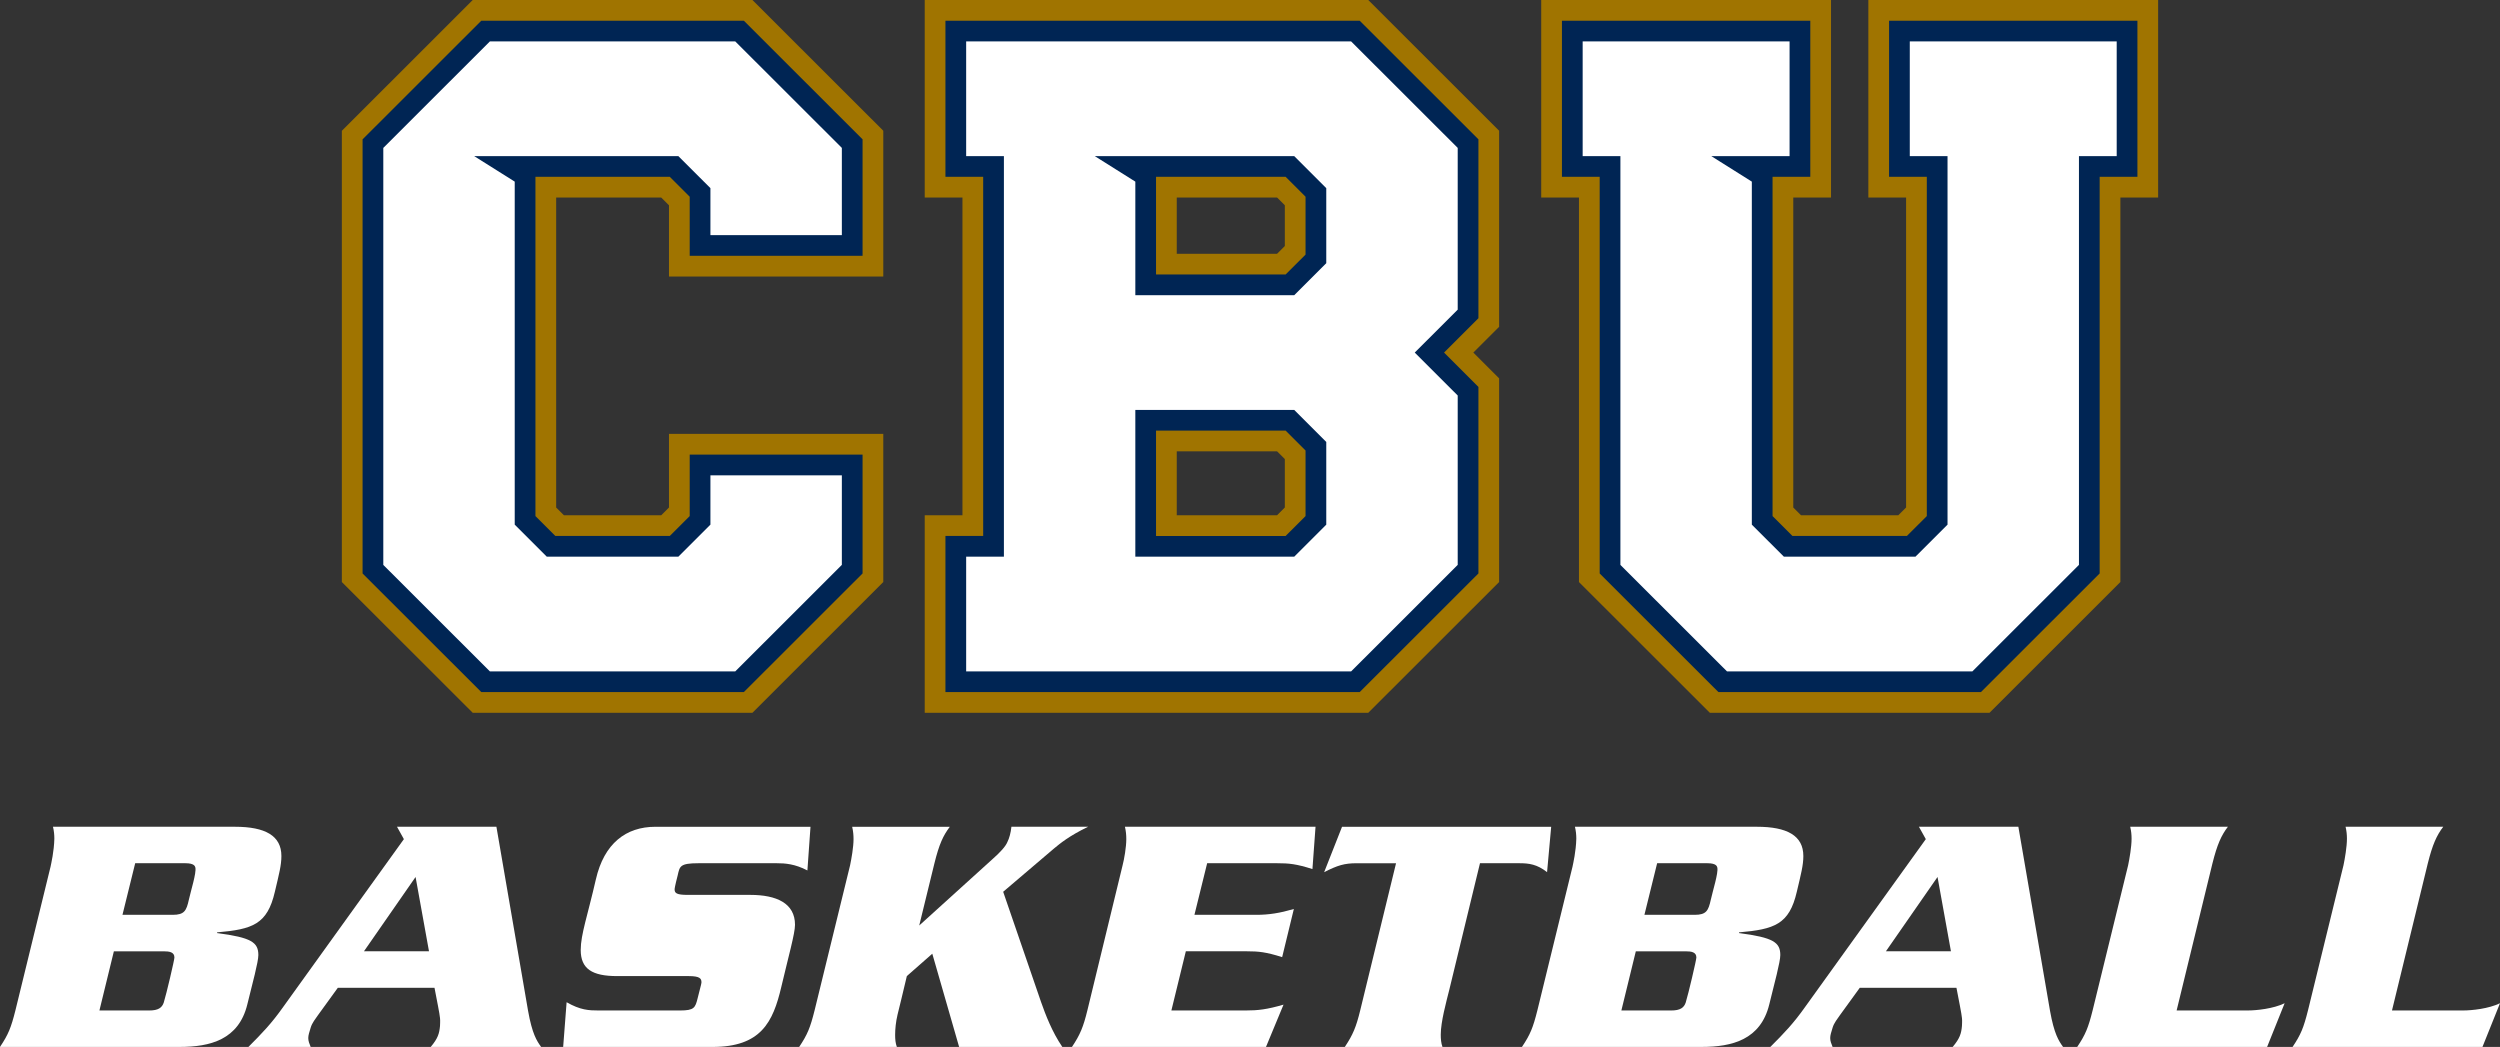
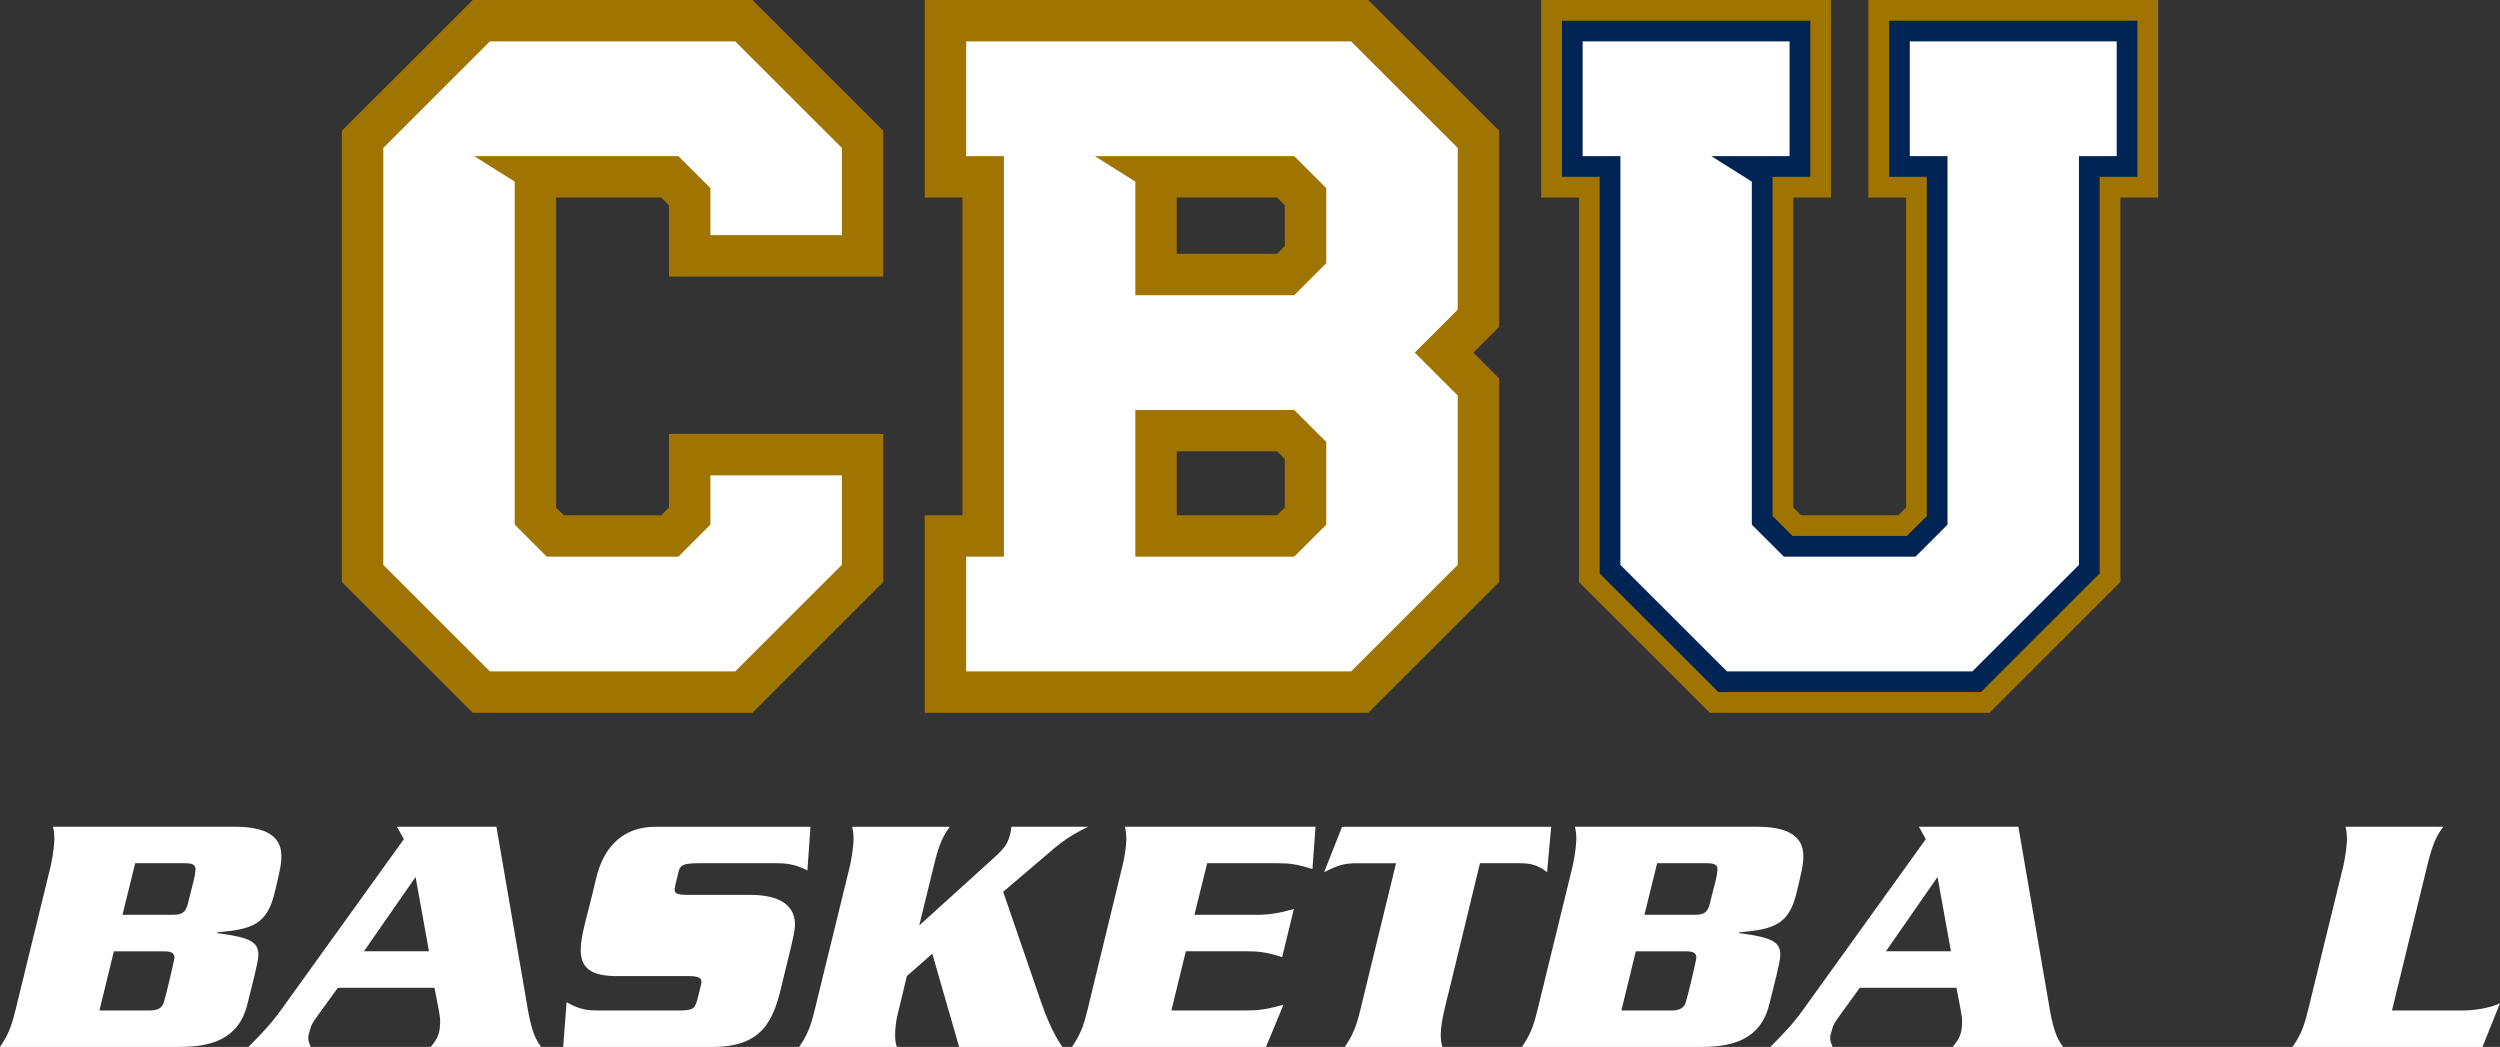
<svg xmlns="http://www.w3.org/2000/svg" id="Layer_2" data-name="Layer 2" viewBox="0 0 1406.73 589.11">
  <rect x="0" y="0" width="1406.73" height="589.11" fill="#333333" stroke="none" />
  <defs>
    <style>
      .cls-1 {
        fill: #a07400;
      }

      .cls-1, .cls-2, .cls-3 {
        stroke-width: 0px;
      }

      .cls-2 {
        fill: #fff;
      }

      .cls-3 {
        fill: #002554;
      }
    </style>
  </defs>
  <g id="Layer_1-2" data-name="Layer 1">
    <g>
      <g>
        <path class="cls-2" d="m132.21,465.21c17.03,0,26.13,5.03,26.13,16.46,0,5.23-1.35,10.26-3.68,20.13-4.26,18.39-12.58,21.1-32.52,22.84v.39c19.36,2.52,23.23,5.23,23.23,12.39,0,3.87-3.29,15.87-6.19,27.68-4.84,19.94-20.91,24-38.13,24H0c4.65-6.97,6.19-10.65,8.71-20.71l19.74-80.73c.39-1.94,1.94-8.52,2.13-15.68,0-2.32-.19-4.26-.77-6.78h102.4Zm-76.27,103.38h28.07c5.03,0,7.16-1.55,8.13-4.45,1.55-5.03,6-24,6-25.36,0-3.1-2.9-3.48-6-3.48h-28.07l-8.13,33.3Zm20.13-82.86l-7.16,29.04h28.26c6.58,0,7.74-2.32,9.1-8.52,1.16-5.23,4.26-14.91,3.68-18-.19-.77-.58-2.52-5.61-2.52h-28.26Z" />
        <path class="cls-2" d="m279.33,465.21l17.81,103.57c2.32,12.97,4.84,16.84,7.36,20.33h-62.14c4.06-4.84,4.84-7.55,5.23-11.81,0-.97.19-2.71,0-4.45-.19-2.32-1.74-9.87-3.1-17.04h-54.39l-11.23,15.49c-1.16,1.74-3.29,4.26-4.06,6.97-.77,2.52-1.35,4.26-1.35,5.81,0,1.74.58,3.1,1.35,5.03h-35.04c7.74-7.74,12.97-13.16,19.55-22.46l67.94-94.47-3.87-6.97h55.94Zm-45.49,28.26l-29.04,41.81h36.59l-7.55-41.81Z" />
        <path class="cls-2" d="m456.06,465.21l-1.74,24.59c-6.97-3.68-12.58-4.07-17.23-4.07h-43.94c-10.65,0-10.65,1.74-11.81,6.78-1.55,6-1.74,7.55-1.74,7.94,0,2.13,1.16,3.1,7.36,3.1h35.23c14.71,0,25.16,4.65,25.16,16.84,0,4.84-3.68,17.81-7.74,35.04-4.65,19.75-11.42,33.68-38.71,33.68h-84.01l1.94-25.17c7.74,4.45,12.58,4.65,18,4.65h45.88c7.94,0,8.52-1.55,9.87-6.97,2.13-8.13,2.13-8.52,2.13-8.9,0-2.13-.97-3.48-7.16-3.48h-40.26c-14.13,0-20.52-4.07-20.52-14.71,0-8.71,3.87-19.36,8.52-39.69,4.65-20.33,17.03-29.62,33.49-29.62h87.3Z" />
        <path class="cls-2" d="m534.47,465.21c-3.68,4.84-6,9.68-8.71,20.71l-8.52,34.85,41.04-37.17c4.65-4.07,7.55-7.36,8.52-9.68,1.16-2.32,1.94-5.23,2.32-8.71h43.17c-10.84,5.23-15.87,9.49-19.16,12.2l-28.65,24.39,21.29,61.95c2.52,7.16,6.19,16.84,12,25.36h-58.07l-15.1-52.46-14.32,12.58c-2.52,10.84-4.26,17.62-5.23,21.68-.97,4.07-1.36,8.13-1.36,11.42,0,2.52.19,4.65.97,6.78h-54.97c4.65-6.97,6.19-10.65,8.71-20.71l19.94-81.5c.77-3.68,1.94-10.26,1.94-14.71,0-2.32-.19-4.45-.77-6.97h54.97Z" />
        <path class="cls-2" d="m740.24,465.21l-1.74,23.81c-9.1-2.9-13.16-3.29-19.94-3.29h-39.3l-7.16,29.04h34.84c6.97,0,13.16-.97,21.1-3.29l-6.58,27.1c-9.1-2.9-13.36-3.29-19.74-3.29h-34.46l-8.13,33.3h41.81c6.97,0,12-.58,21.29-3.29l-9.87,23.81h-109.18c4.65-6.97,6.39-11.23,8.71-20.71l19.74-81.31c.97-3.68,2.13-10.45,2.13-14.91,0-2.32-.19-4.45-.77-6.97h107.24Z" />
        <path class="cls-2" d="m872.84,465.21l-2.32,25.55c-5.61-4.45-10.26-5.03-15.49-5.03h-22.26l-17.23,71.05c-1.74,6.97-4.84,18.2-4.84,25.36,0,2.52.19,4.84.97,6.97h-54.97c4.65-6.97,6.39-11.23,8.71-20.71l20.13-82.66h-22.26c-6.77,0-10.65,1.16-18.2,5.03l10.07-25.55h117.69Z" />
        <path class="cls-2" d="m988.6,465.21c17.03,0,26.13,5.03,26.13,16.46,0,5.23-1.35,10.26-3.68,20.13-4.26,18.39-12.58,21.1-32.52,22.84v.39c19.36,2.52,23.23,5.23,23.23,12.39,0,3.87-3.29,15.87-6.19,27.68-4.84,19.94-20.91,24-38.13,24h-101.05c4.65-6.97,6.19-10.65,8.71-20.71l19.74-80.73c.39-1.94,1.94-8.52,2.13-15.68,0-2.32-.19-4.26-.77-6.78h102.4Zm-76.27,103.38h28.07c5.03,0,7.16-1.55,8.13-4.45,1.55-5.03,6-24,6-25.36,0-3.1-2.9-3.48-6-3.48h-28.07l-8.13,33.3Zm20.13-82.86l-7.16,29.04h28.26c6.58,0,7.74-2.32,9.1-8.52,1.16-5.23,4.26-14.91,3.68-18-.19-.77-.58-2.52-5.61-2.52h-28.26Z" />
        <path class="cls-2" d="m1135.72,465.21l17.81,103.57c2.32,12.97,4.84,16.84,7.36,20.33h-62.14c4.06-4.84,4.84-7.55,5.23-11.81,0-.97.19-2.71,0-4.45-.19-2.32-1.74-9.87-3.1-17.04h-54.39l-11.23,15.49c-1.16,1.74-3.29,4.26-4.07,6.97-.77,2.52-1.35,4.26-1.35,5.81,0,1.74.58,3.1,1.35,5.03h-35.04c7.74-7.74,12.97-13.16,19.55-22.46l67.94-94.47-3.87-6.97h55.94Zm-45.49,28.26l-29.04,41.81h36.59l-7.55-41.81Z" />
-         <path class="cls-2" d="m1253.61,465.21c-3.68,4.84-6,9.87-8.71,20.71l-20.13,82.66h40.07c4.84,0,14.32-.97,20.71-4.07l-9.87,24.59h-106.85c4.65-6.97,6.19-10.65,8.71-20.71l19.94-81.5c.77-3.68,1.94-10.45,1.94-14.91,0-2.32-.19-4.26-.77-6.78h54.97Z" />
        <path class="cls-2" d="m1374.79,465.21c-3.68,4.84-6,9.87-8.71,20.71l-20.13,82.66h40.07c4.84,0,14.32-.97,20.71-4.07l-9.87,24.59h-106.85c4.65-6.97,6.19-10.65,8.71-20.71l19.94-81.5c.77-3.68,1.94-10.45,1.94-14.91,0-2.32-.19-4.26-.77-6.78h54.97Z" />
      </g>
      <g>
        <path class="cls-1" d="m520.33,401.08v-111.15h21.24V111.15h-21.24V0h249.58l73.64,73.57v110.32l-14.52,14.5,14.52,14.51v114.6l-73.64,73.58h-249.59Zm198.26-111.15l4.37-4.37v-27.24l-4.37-4.37h-56.44v35.98h56.44Zm0-147.13l4.37-4.37v-22.92l-4.37-4.37h-56.44s0,31.66,0,31.66h56.44Z" />
-         <path class="cls-3" d="m531.99,389.43v-87.85h21.24V99.5h-21.24V11.65h233.1l66.81,66.74v100.67l-19.34,19.32,19.34,19.34v104.95l-66.81,66.76h-233.1Zm191.43-87.85l11.2-11.19v-36.89l-11.2-11.19h-72.93v59.28h72.93Zm0-147.13l11.2-11.19v-32.57l-11.2-11.19h-72.93s0,54.95,0,54.95h72.93Z" />
        <path class="cls-2" d="m543.65,377.79v-64.55h21.24V87.85h-21.24V23.3h216.61l59.98,59.92v91.02l-24.17,24.15,24.17,24.16v95.31l-59.98,59.94h-216.61Zm184.6-64.55l18.03-18.02v-46.54l-18.03-18.02h-89.41v82.58h89.41Zm0-147.13l18.03-18.02v-42.22l-18.03-18.02h-112.22s22.81,14.35,22.81,14.35v63.9s89.41,0,89.41,0Z" />
        <polygon class="cls-1" points="266 401.08 192.36 327.52 192.36 73.59 266 0 423.38 0 497.02 73.57 497.02 155.59 376.43 155.59 376.43 115.52 372.06 111.15 312.95 111.15 312.95 285.57 317.32 289.94 372.06 289.94 376.43 285.57 376.43 244.15 497.02 244.15 497.02 327.5 423.38 401.08 266 401.08" />
-         <polygon class="cls-3" points="270.83 389.43 204.02 322.69 204.02 78.41 270.83 11.65 418.55 11.65 485.36 78.39 485.36 143.94 388.09 143.94 388.09 110.69 376.89 99.5 301.29 99.5 301.29 290.39 312.49 301.58 376.89 301.58 388.09 290.39 388.09 255.8 485.36 255.8 485.36 322.67 418.55 389.43 270.83 389.43" />
        <polygon class="cls-2" points="275.66 377.79 215.68 317.87 215.68 83.23 275.66 23.3 413.72 23.3 473.7 83.22 473.7 132.29 399.75 132.29 399.75 105.87 381.71 87.85 266.82 87.85 289.63 102.2 289.63 295.21 307.66 313.23 381.71 313.23 399.75 295.21 399.75 267.45 473.7 267.45 473.7 317.85 413.72 377.79 275.66 377.79" />
        <g>
          <polygon class="cls-1" points="962.11 401.08 888.47 327.52 888.47 111.15 867.23 111.15 867.23 0 1030.3 0 1030.3 111.15 1009.06 111.15 1009.06 285.57 1013.43 289.94 1068.16 289.94 1072.54 285.57 1072.54 111.15 1051.3 111.15 1051.3 0 1214.36 0 1214.36 111.15 1193.12 111.15 1193.12 327.5 1119.49 401.08 962.11 401.08" />
          <polygon class="cls-3" points="966.94 389.43 900.13 322.69 900.13 99.5 878.89 99.5 878.89 11.65 1018.64 11.65 1018.64 99.5 997.4 99.5 997.4 290.39 1008.6 301.58 1072.99 301.58 1084.2 290.39 1084.2 99.5 1062.96 99.5 1062.96 11.65 1202.71 11.65 1202.71 99.5 1181.46 99.5 1181.46 322.67 1114.66 389.43 966.94 389.43" />
          <polygon class="cls-2" points="971.77 377.79 911.79 317.87 911.79 87.85 890.55 87.85 890.55 23.3 1006.98 23.3 1006.98 87.85 962.93 87.85 985.74 102.2 985.74 295.21 1003.77 313.23 1077.82 313.23 1095.86 295.21 1095.86 87.85 1074.62 87.85 1074.62 23.3 1191.05 23.3 1191.05 87.85 1169.81 87.85 1169.81 317.85 1109.83 377.79 971.77 377.79" />
        </g>
      </g>
    </g>
  </g>
</svg>